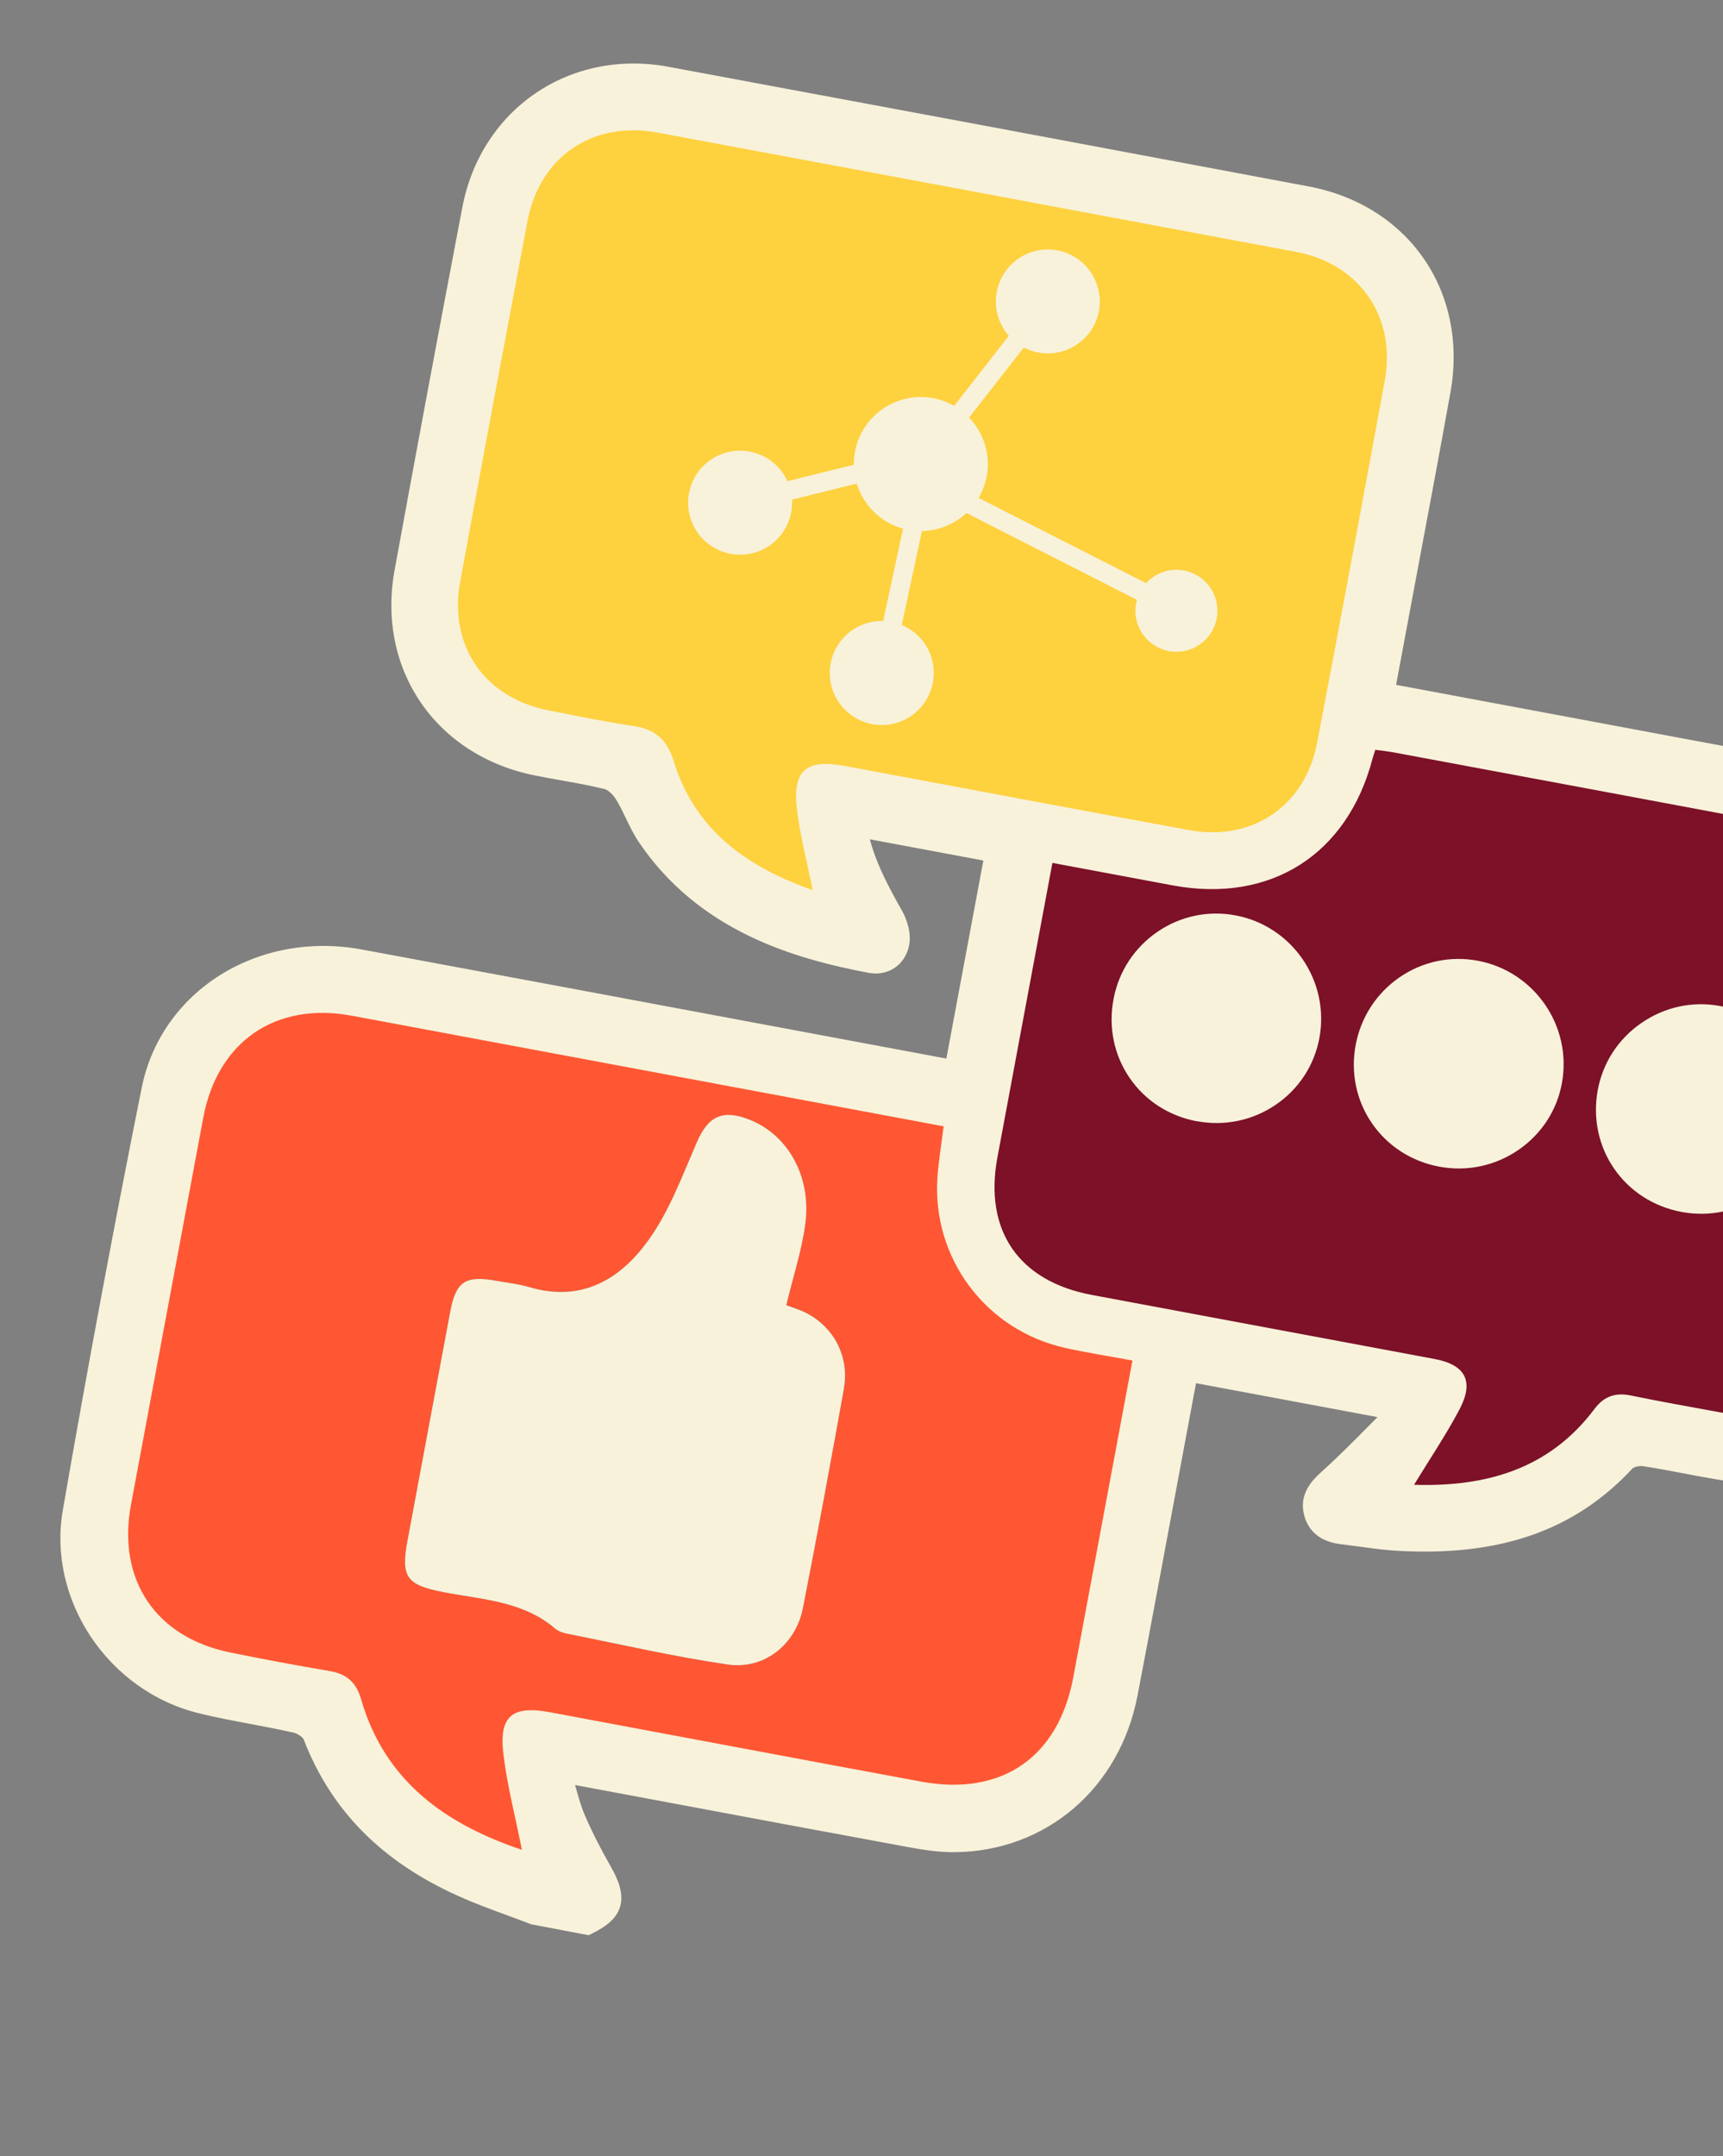
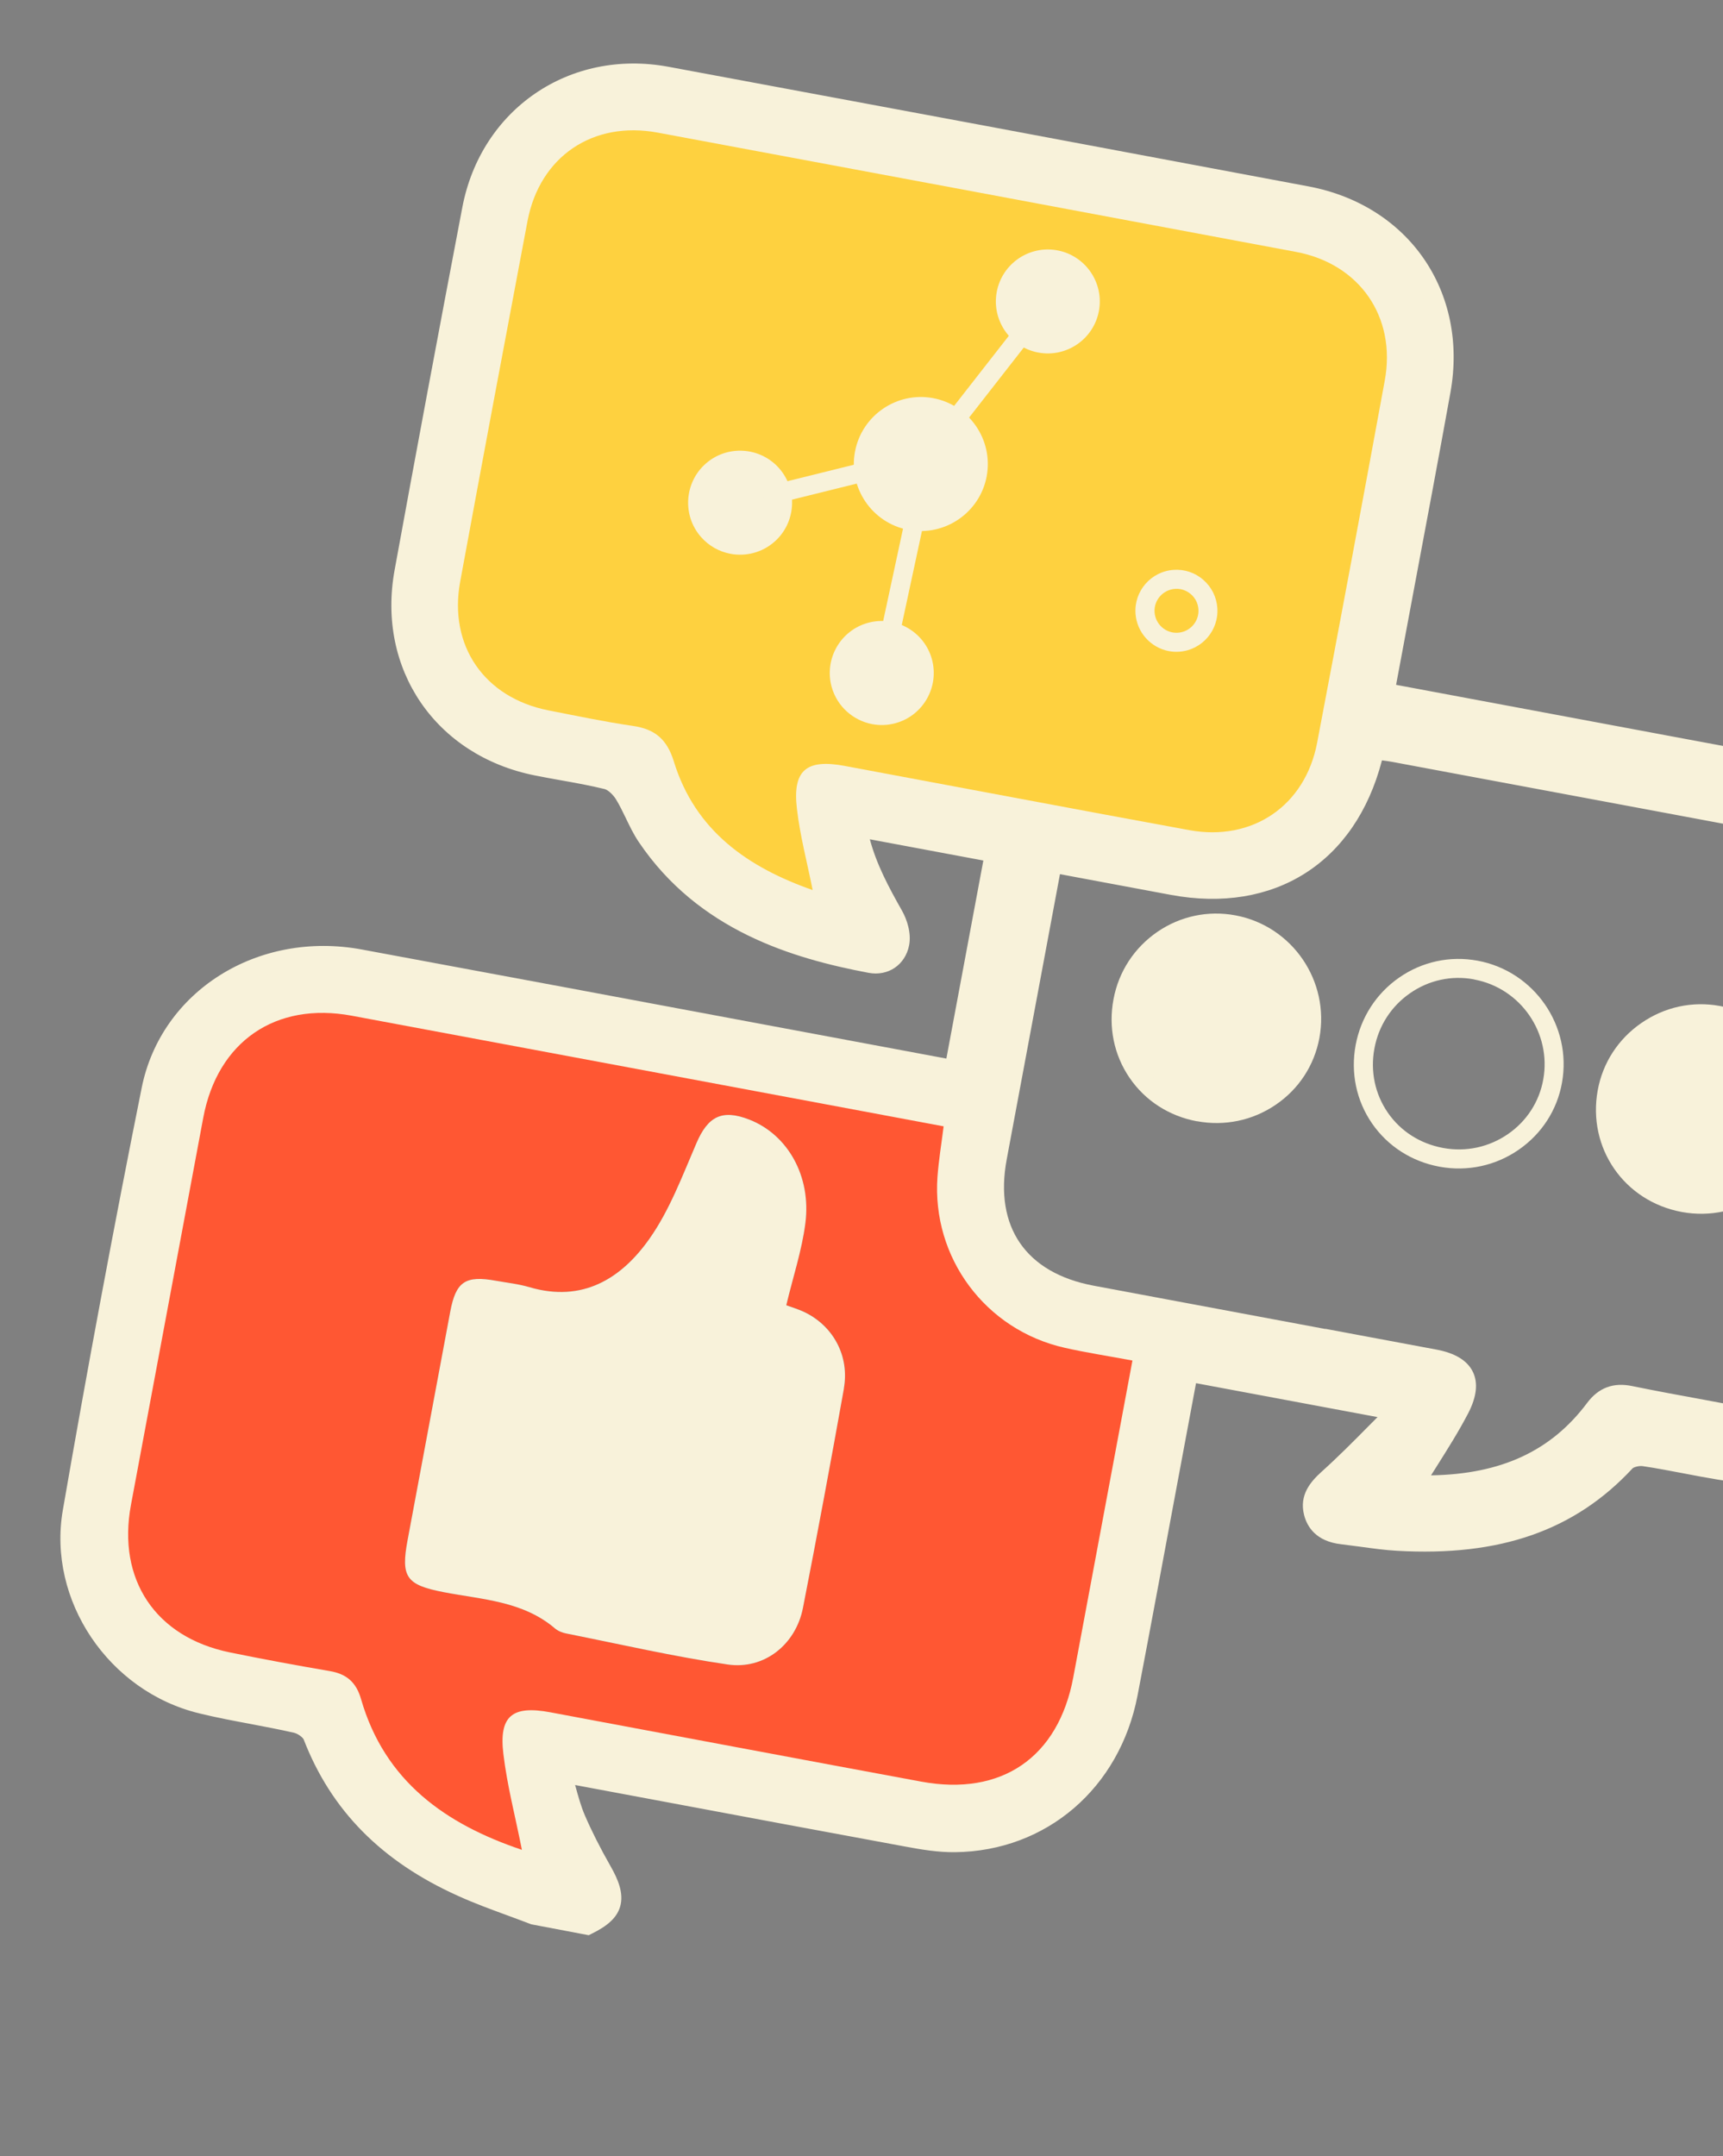
<svg xmlns="http://www.w3.org/2000/svg" width="299" height="374" viewBox="0 0 299 374" fill="none">
  <rect x="0" y="0" width="299" height="374" fill="#808080" stroke="none" />
  <g clip-path="url(#clip0_98_277)">
    <path d="M92.783 332.261C88.564 330.641 84.25 329.223 80.121 327.358C68.162 321.974 59.081 313.671 54.229 301.156C53.857 300.182 52.447 299.219 51.37 298.974C45.928 297.738 40.376 296.934 34.963 295.617C20.244 292.051 9.941 277.176 12.524 262.258C16.759 237.79 21.304 213.38 26.202 189.036C29.434 172.985 45.496 163.195 62.482 166.339C95.44 172.438 128.379 178.635 161.34 184.792C162.651 185.037 163.976 185.284 165.54 185.576L172.566 147.965L148.779 143.521C149.845 149.291 152.399 154.042 155.083 158.801C155.883 160.22 156.45 162.178 156.135 163.709C155.643 166.183 153.562 167.647 151 167.154C135.591 164.231 121.479 158.897 112.216 145.164C110.661 142.876 109.738 140.166 108.268 137.806C107.605 136.748 106.435 135.596 105.292 135.31C101.276 134.327 97.169 133.749 93.107 132.932C76.817 129.655 67.088 115.529 70.064 99.212C73.88 78.238 77.806 57.3 81.805 36.361C84.939 19.971 99.331 10.147 115.726 13.18C152.753 20.054 189.773 26.969 226.785 33.927C243.171 37.003 253.051 51.332 250.08 67.782C247.043 84.584 243.84 101.34 240.705 118.124C240.613 118.617 240.591 119.123 240.466 120.106C241.819 120.359 243.087 120.596 244.355 120.833C269.073 125.45 293.768 130.107 318.496 134.668C330.804 136.938 339.343 143.609 342.595 155.868C343.623 159.736 343.774 164.154 343.079 168.107C339.345 189.504 335.298 210.857 331.211 232.188C328.239 247.704 313.988 257.555 298.405 255.023C294.018 254.306 289.667 253.318 285.266 252.671C284.244 252.524 282.722 252.866 282.064 253.575C271.289 265.198 257.56 268.189 242.493 267.344C239.305 267.156 236.129 266.592 232.944 266.231C230.475 265.944 228.527 264.895 227.893 262.356C227.268 259.847 228.588 258.169 230.445 256.503C234.039 253.266 237.405 249.768 240.829 246.353C241.226 245.946 241.426 245.341 241.833 244.645L206.237 237.995C206 239.263 205.781 240.433 205.56 241.617C202.312 259.006 199.134 276.409 195.787 293.78C192.834 309.198 180.916 319.44 165.743 319.625C162.98 319.663 160.179 319.198 157.445 318.687C138.934 315.273 120.42 311.8 101.917 308.343L97.507 307.519C98.428 310.55 98.969 313.116 99.984 315.493C101.325 318.616 102.902 321.653 104.596 324.609C107.296 329.357 106.726 331.628 101.931 333.955L92.771 332.244L92.783 332.261ZM90.563 320.879C89.416 315.152 88.003 309.755 87.351 304.266C86.559 297.657 88.886 295.817 95.484 297.035C116.946 301.044 138.403 305.082 159.87 309.063C173.798 311.636 183.64 304.855 186.245 290.991C189.47 273.802 192.665 256.621 195.877 239.429L196.514 236.018C192.272 235.226 188.489 234.636 184.764 233.809C171.006 230.714 161.681 218.18 162.681 204.162C162.892 201.314 163.362 198.485 163.75 195.392L160.537 194.792C127.378 188.598 94.22 182.404 61.061 176.209C47.829 173.738 37.739 180.676 35.264 193.922C31.084 216.3 26.904 238.679 22.726 261.043C20.301 274.021 26.982 284.005 39.891 286.65C45.664 287.83 51.475 288.887 57.28 289.898C60.149 290.39 61.818 291.84 62.639 294.706C66.766 309.069 77.415 316.469 90.56 320.893L90.563 320.879ZM245.386 257.559C257.798 257.938 268.835 254.91 276.726 244.367C278.338 242.218 280.32 241.523 282.961 242.061C288.131 243.114 293.325 244.04 298.513 244.995C310.542 247.198 319.478 241.051 321.748 228.977C325.491 208.938 329.235 188.899 332.978 168.86C335.482 155.458 329.71 146.928 316.365 144.435C291.554 139.771 266.733 135.163 241.917 130.528C240.846 130.328 239.757 130.226 238.664 130.066C238.445 130.769 238.301 131.15 238.199 131.539C233.837 148.254 220.502 156.715 203.499 153.583C197.806 152.519 192.112 151.456 186.405 150.39C185.236 150.171 184.052 149.95 182.628 149.684C182.347 151.192 182.16 152.193 181.973 153.193C179.009 169.061 176.045 184.928 173.08 200.796C170.716 213.451 176.786 222.256 189.469 224.625C209.297 228.329 229.138 232.035 248.966 235.739C254.264 236.729 255.836 239.56 253.31 244.411C250.994 248.85 248.142 253.028 245.386 257.559ZM141.03 154.397C140.066 149.565 138.855 144.963 138.298 140.295C137.521 133.601 139.919 131.614 146.573 132.842C166.5 136.565 186.429 140.346 206.371 143.984C217.343 145.99 226.483 139.764 228.566 128.85C232.565 107.911 236.462 86.968 240.306 66C242.325 54.958 235.935 45.758 224.904 43.682C187.988 36.757 151.081 29.862 114.155 22.994C102.881 20.887 93.662 27.143 91.541 38.34C87.606 59.175 83.696 80.028 79.859 100.881C77.812 111.991 84.059 121.018 95.185 123.213C100.053 124.167 104.919 125.207 109.835 125.906C113.668 126.462 115.758 128.238 116.937 132.075C120.65 144.129 129.809 150.449 141.033 154.383L141.03 154.397Z" fill="#F8F2DA" />
    <path d="M102.161 335.69L92.189 333.798C90.87 333.289 89.531 332.805 88.209 332.31C85.316 331.245 82.324 330.161 79.448 328.851C66.197 322.89 57.455 314.023 52.704 301.746C52.577 301.416 51.741 300.735 51.014 300.57C48.538 300.005 45.987 299.529 43.524 299.054C40.593 298.506 37.549 297.938 34.579 297.208C18.827 293.39 8.203 277.58 10.9 261.969C15.183 237.247 19.787 212.6 24.587 188.705C27.958 171.907 44.745 161.363 62.788 164.704C86.174 169.029 109.564 173.414 132.943 177.781L164.227 183.625L170.645 149.269L150.945 145.588C152.125 149.965 154.176 153.819 156.523 157.962C157.4 159.511 158.179 161.903 157.758 163.997C157.081 167.385 154.126 169.386 150.716 168.749L150.702 168.746C137.602 166.269 121.235 161.447 110.853 146.062C109.95 144.726 109.269 143.301 108.607 141.923C108.05 140.769 107.513 139.663 106.887 138.641C106.359 137.799 105.497 137.026 104.927 136.875C102.431 136.263 99.835 135.793 97.322 135.352C95.814 135.071 94.315 134.82 92.812 134.51C75.578 131.057 65.341 116.063 68.477 98.886C72.138 78.817 75.979 58.257 80.22 36.021C83.458 18.922 98.87 8.398 116.023 11.588C151.599 18.19 188.957 25.169 227.082 32.335C244.495 35.617 254.842 50.646 251.698 68.099C249.628 79.569 247.44 91.206 245.322 102.463C244.327 107.79 243.329 113.13 242.334 118.457C242.313 118.57 242.292 118.683 242.271 118.795L266.326 123.289C283.814 126.556 301.314 129.84 318.808 133.078L318.906 133.097C332.42 135.621 340.932 143.147 344.215 155.471C345.293 159.537 345.484 164.138 344.728 168.415C340.842 190.703 336.553 213.192 332.854 232.524C329.692 248.982 314.787 259.367 298.156 256.668C296.161 256.339 294.16 255.965 292.175 255.58C289.836 255.143 287.417 254.662 285.046 254.321C284.42 254.234 283.496 254.498 283.293 254.723C273.305 265.487 260.322 270.033 242.416 269.006C240.28 268.884 238.148 268.588 236.072 268.302C234.976 268.156 233.867 268.007 232.768 267.875C228.353 267.386 226.819 264.824 226.298 262.772C225.448 259.361 227.362 257.079 229.344 255.291C232.113 252.804 234.806 250.099 237.396 247.476C237.951 246.924 238.492 246.368 239.048 245.816L207.552 239.932L207.178 241.933C206.207 247.133 205.233 252.347 204.261 257.547C202.024 269.526 199.735 281.932 197.402 294.111C194.314 310.174 181.597 321.099 165.753 321.289C162.829 321.326 159.888 320.835 157.126 320.319C143.026 317.729 128.936 315.082 114.844 312.45L99.794 309.638C99.794 309.638 99.838 309.793 99.867 309.871C100.38 311.731 100.825 313.331 101.474 314.853C102.654 317.596 104.133 320.526 106 323.806C107.13 325.797 108.338 328.385 107.598 330.784C107.037 332.619 105.498 334.067 102.628 335.456L102.144 335.701L102.161 335.69ZM93.226 330.666L101.681 332.246C103.329 331.387 104.219 330.605 104.456 329.804C104.746 328.881 104.318 327.503 103.144 325.431C101.211 322.037 99.663 319.006 98.448 316.139C97.718 314.428 97.22 312.643 96.698 310.752C96.454 309.875 96.203 308.953 95.915 307.995L95.118 305.396L115.467 309.197C129.559 311.83 143.636 314.46 157.734 317.064C160.327 317.548 163.085 318.005 165.716 317.972C180.172 317.799 191.347 308.176 194.166 293.477C196.497 281.312 198.797 268.923 201.02 256.942C201.994 251.728 202.966 246.528 203.937 241.328L204.916 236.086L244.416 243.465L243.267 245.481C243.14 245.691 243.044 245.892 242.951 246.078C242.698 246.571 242.455 247.094 241.991 247.547C241.239 248.296 240.5 249.048 239.745 249.811C237.119 252.47 234.39 255.213 231.552 257.76C229.659 259.462 229.138 260.532 229.494 261.984C229.763 263.04 230.434 264.289 233.129 264.617C234.258 264.741 235.379 264.906 236.503 265.058C238.508 265.33 240.57 265.614 242.576 265.726C259.417 266.684 271.577 262.481 280.838 252.485C281.953 251.279 284.074 250.858 285.493 251.065C287.933 251.433 290.399 251.894 292.764 252.35C294.723 252.716 296.679 253.096 298.66 253.423C313.48 255.827 326.771 246.584 329.585 231.913C333.295 212.598 337.567 190.12 341.448 167.861C342.109 164.09 341.932 159.886 340.992 156.327C338.072 145.34 330.431 138.619 318.27 136.347L318.185 136.331C300.675 133.104 283.19 129.823 265.701 126.556L238.631 121.499L238.906 119.086C238.959 118.57 238.997 118.213 239.062 117.861C240.057 112.534 241.055 107.193 242.05 101.866C244.154 90.607 246.354 78.986 248.421 67.53C251.228 51.954 241.998 38.519 226.443 35.599C188.318 28.433 150.96 21.454 115.398 14.855C99.824 11.96 86.366 21.157 83.401 36.718C79.162 58.939 75.321 79.499 71.662 99.554C68.871 114.885 78.011 128.26 93.402 131.353C94.879 131.644 96.361 131.906 97.841 132.183C100.408 132.648 103.063 133.114 105.658 133.745C107.373 134.167 108.84 135.681 109.635 136.967C110.364 138.139 110.951 139.371 111.531 140.559C112.172 141.889 112.781 143.155 113.546 144.29C123.187 158.574 138.025 163.067 151.28 165.573C152.901 165.875 154.153 165.03 154.481 163.429C154.663 162.456 154.308 160.917 153.609 159.664C150.707 154.513 148.209 149.773 147.122 143.883L146.687 141.526L174.462 146.715L166.83 187.568L132.305 181.118C108.912 176.748 85.536 172.367 62.152 168.028C45.899 165.02 30.799 174.421 27.776 189.432C22.984 213.285 18.383 237.918 14.105 262.611C11.693 276.54 21.202 290.669 35.309 294.078C38.197 294.777 41.199 295.338 44.085 295.892C46.58 296.358 49.172 296.842 51.702 297.431C53.185 297.767 55.113 299.002 55.741 300.636C60.171 312.052 68.352 320.332 80.769 325.918C83.54 327.165 86.475 328.239 89.314 329.279C90.611 329.755 91.908 330.23 93.202 330.72L93.226 330.666ZM92.74 323.357L90.037 322.443C74.08 317.071 64.865 308.393 61.056 295.139C60.429 292.951 59.319 291.942 57.121 291.531L56.994 291.507C50.313 290.347 44.758 289.324 39.548 288.248C25.741 285.421 18.498 274.618 21.094 260.723C25.274 238.345 29.454 215.967 33.635 193.589C36.288 179.384 47.179 171.91 61.355 174.558C85.188 178.995 109.014 183.461 132.858 187.915L165.58 194.028L165.394 195.568C165.264 196.579 165.141 197.548 165.004 198.514C164.734 200.506 164.471 202.382 164.341 204.253C163.396 217.508 172.14 229.248 185.142 232.173C187.632 232.74 190.174 233.186 192.857 233.658C194.139 233.897 195.469 234.117 196.836 234.372L198.457 234.675L194.661 254.996C192.402 267.086 190.141 279.192 187.882 291.282C185.139 305.966 174.287 313.389 159.584 310.672C145.445 308.06 131.31 305.419 117.179 302.765L95.195 298.658C92.348 298.126 90.505 298.234 89.691 299.001C88.913 299.731 88.684 301.423 88.994 304.062C89.44 307.763 90.231 311.411 91.073 315.257C91.45 316.99 91.835 318.754 92.201 320.543L92.756 323.345L92.74 323.357ZM57.727 288.29C61.137 288.927 63.267 290.871 64.227 294.244C67.489 305.587 75.193 313.297 88.354 318.337C88.181 317.546 88.008 316.756 87.846 315.982C86.992 312.045 86.183 308.335 85.709 304.47C85.417 302.053 85.289 298.601 87.428 296.595C89.109 295.013 91.7 294.651 95.786 295.414L117.77 299.521C131.904 302.161 146.039 304.802 160.159 307.44C173.241 309.854 182.156 303.746 184.61 290.686C186.869 278.595 189.13 266.49 191.389 254.399L194.577 237.333C193.787 237.186 193.012 237.041 192.249 236.913C189.524 236.433 186.956 235.968 184.393 235.402C169.781 232.118 159.952 218.921 161.028 204.028C161.166 202.041 161.437 200.123 161.717 198.075C161.773 197.619 161.841 197.18 161.9 196.709L132.236 191.168C108.406 186.716 84.577 182.265 60.747 177.813C48.346 175.497 39.209 181.782 36.873 194.208C32.693 216.586 28.513 238.965 24.335 261.329C22.066 273.476 28.159 282.548 40.21 285.018C45.394 286.074 50.904 287.103 57.557 288.258C57.614 288.269 57.67 288.279 57.712 288.287L57.727 288.29ZM242.498 259.119L243.971 256.697C244.834 255.283 245.688 253.911 246.553 252.556C248.463 249.515 250.268 246.643 251.85 243.643C252.511 242.366 253.194 240.583 252.637 239.429C252.059 238.228 250.154 237.653 248.677 237.362C238.474 235.456 228.286 233.553 218.083 231.647C208.458 229.849 198.819 228.049 189.181 226.248C175.568 223.705 168.953 214.069 171.474 200.496C173.548 189.391 175.623 178.287 177.7 167.168L181.325 147.764L191.922 149.743C195.882 150.483 199.842 151.223 203.801 151.962C219.9 154.94 232.476 146.95 236.613 131.126C236.683 130.833 236.778 130.559 236.908 130.175L237.533 128.236L239.949 128.57C240.718 128.67 241.487 128.77 242.248 128.912L252.169 130.766C273.673 134.783 295.183 138.772 316.696 142.82C330.943 145.481 337.302 154.85 334.624 169.182L332.218 182.062C329.278 197.803 326.337 213.544 323.394 229.299C320.985 242.193 311.107 249.01 298.236 246.635L295.037 246.037C290.973 245.307 286.771 244.537 282.656 243.695C280.643 243.305 279.288 243.766 278.083 245.379C270.662 255.28 260.272 259.683 245.365 259.232L242.524 259.139L242.498 259.119ZM229.993 230.503C236.419 231.704 242.845 232.904 249.271 234.105C252.512 234.71 254.646 236.013 255.593 237.969C256.531 239.894 256.253 242.322 254.774 245.166C253.138 248.302 251.294 251.225 249.345 254.317C249.012 254.853 248.679 255.388 248.331 255.921C260.517 255.718 269.174 251.692 275.408 243.377C277.393 240.714 279.982 239.739 283.292 240.445C287.379 241.282 291.553 242.047 295.6 242.788L298.813 243.389C309.883 245.413 318.039 239.776 320.127 228.674C323.068 212.933 326.008 197.192 328.949 181.451L331.355 168.571C333.706 155.987 328.557 148.419 316.06 146.07C294.558 142.038 273.037 138.033 251.532 134.016L241.612 132.162C241.02 132.052 240.423 131.969 239.809 131.898C239.804 131.927 239.798 131.955 239.793 131.983C235.182 149.643 221.149 158.557 203.191 155.232C199.231 154.492 195.271 153.752 191.297 153.01L183.941 151.636L180.922 167.799C178.847 178.904 176.773 190.008 174.698 201.113C172.511 212.823 178.019 220.809 189.769 223.018C199.394 224.816 209.033 226.617 218.672 228.418C222.449 229.123 226.225 229.829 229.988 230.531L229.993 230.503ZM143.202 156.903L140.476 155.956C126.762 151.148 118.786 143.723 115.355 132.581C114.375 129.394 112.834 128.042 109.597 127.568C105.493 126.977 101.374 126.149 97.38 125.359L94.863 124.86C82.878 122.504 76.036 112.519 78.233 100.606C81.925 80.529 85.747 60.067 89.918 38.052C92.203 25.98 102.291 19.129 114.455 21.387C151.381 28.256 188.288 35.15 225.204 42.076C237.07 44.292 244.105 54.488 241.941 66.305C237.852 88.584 234.011 109.144 230.197 129.17C227.936 141.041 218.026 147.794 206.097 145.61C192.515 143.131 178.947 140.582 165.365 138.03C159.01 136.843 152.64 135.653 146.285 134.465C143.438 133.934 141.562 134.064 140.711 134.868C139.883 135.632 139.627 137.393 139.951 140.108C140.315 143.238 140.992 146.325 141.709 149.594C142.031 151.069 142.365 152.561 142.663 154.089L143.227 156.922L143.202 156.903ZM110.701 124.391C114.788 125.154 117.212 127.401 118.5 131.594C121.356 140.892 127.847 147.37 138.79 151.791C138.679 151.289 138.569 150.787 138.459 150.285C137.727 146.94 137.035 143.777 136.644 140.481C136.178 136.573 136.756 134.027 138.437 132.445C140.679 130.356 144.326 130.745 146.862 131.219C153.232 132.409 159.587 133.596 165.943 134.783C179.513 137.319 193.081 139.868 206.66 142.361C216.687 144.19 225.025 138.514 226.931 128.545C230.742 108.533 234.58 87.987 238.669 65.708C240.528 55.599 234.728 47.224 224.585 45.314C187.669 38.389 150.759 31.509 113.835 24.625C103.421 22.68 95.103 28.331 93.145 38.655C88.977 60.656 85.169 81.12 81.462 101.195C79.59 111.375 85.216 119.587 95.485 121.607L98.016 122.109C101.954 122.888 106.045 123.711 110.064 124.287C110.276 124.326 110.487 124.366 110.698 124.405L110.701 124.391Z" fill="#F8F2DA" />
    <path d="M90.563 320.879C77.404 316.452 66.769 309.055 62.641 294.692C61.818 291.84 60.151 290.376 57.283 289.884C51.475 288.887 45.667 287.816 39.893 286.636C26.985 283.991 20.304 274.007 22.728 261.029C26.909 238.65 31.089 216.272 35.267 193.908C37.742 180.662 47.832 173.724 61.064 176.195C94.225 182.376 127.381 188.584 160.54 194.778L163.753 195.378C163.362 198.485 162.894 201.3 162.683 204.148C161.683 218.166 171.009 230.7 184.767 233.795C188.489 234.636 192.275 235.212 196.517 236.004L195.88 239.415C192.668 256.607 189.459 273.785 186.247 290.977C183.654 304.858 173.801 311.622 159.873 309.049C138.403 305.082 116.948 301.03 95.486 297.021C88.891 295.789 86.561 297.643 87.354 304.252C88.006 309.741 89.435 315.127 90.565 320.865L90.563 320.879ZM136.444 226.416C137.599 221.556 139.149 216.931 139.758 212.188C140.809 203.984 136.666 196.808 130.034 194.213C125.289 192.364 122.846 193.658 120.855 198.303C118.411 203.971 116.206 209.918 112.695 214.891C107.815 221.811 101.07 225.991 91.877 223.282C89.998 222.727 88.024 222.518 86.091 222.172C80.759 221.205 79.111 222.297 78.132 227.539C75.665 240.744 73.196 253.962 70.729 267.166C69.531 273.578 70.504 274.927 76.979 276.18C83.679 277.475 90.722 277.712 96.308 282.474C96.837 282.923 97.583 283.223 98.273 283.352C107.595 285.21 116.864 287.35 126.262 288.726C132.634 289.668 138.097 285.249 139.335 278.932C141.82 266.257 144.18 253.543 146.454 240.828C147.441 235.31 144.704 230.132 139.794 227.683C138.62 227.099 137.333 226.728 136.46 226.404L136.444 226.416Z" fill="#FF5733" />
-     <path d="M245.386 257.559C248.142 253.028 250.98 248.847 253.31 244.412C255.836 239.56 254.276 236.746 248.966 235.739C229.138 232.035 209.297 228.329 189.469 224.625C176.786 222.256 170.731 213.453 173.08 200.796C176.031 184.926 179.009 169.061 181.973 153.193C182.16 152.193 182.347 151.192 182.628 149.684C184.052 149.95 185.236 150.171 186.405 150.39C192.098 151.453 197.791 152.517 203.499 153.583C220.499 156.73 233.837 148.254 238.199 131.539C238.301 131.15 238.448 130.755 238.664 130.066C239.759 130.212 240.846 130.328 241.917 130.528C266.733 135.164 291.554 139.771 316.365 144.435C329.71 146.928 335.479 155.473 332.978 168.86C329.235 188.899 325.491 208.938 321.748 228.977C319.492 241.053 310.553 247.215 298.513 244.995C293.325 244.041 288.128 243.128 282.961 242.061C280.32 241.524 278.338 242.218 276.726 244.367C268.821 254.907 257.798 257.938 245.386 257.559ZM250.163 200.758C259.176 202.398 267.842 196.447 269.437 187.514C271.036 178.567 265.027 169.904 256.104 168.252C247.15 166.608 238.555 172.572 236.901 181.582C235.236 190.648 241.094 199.107 250.177 200.76L250.163 200.758ZM292.213 208.613C301.226 210.253 309.928 204.266 311.488 195.369C313.061 186.403 307.063 177.757 298.124 176.116C289.215 174.466 280.488 180.507 278.878 189.438C277.247 198.482 283.142 206.977 292.213 208.613ZM208 192.881C217.018 194.566 225.671 188.686 227.338 179.766C229.009 170.818 223.064 162.124 214.135 160.426C205.192 158.727 196.562 164.64 194.866 173.642C193.14 182.726 198.922 191.2 207.997 192.895L208 192.881Z" fill="#7C1128" />
    <path d="M141.03 154.397C129.806 150.463 120.647 144.143 116.934 132.089C115.755 128.252 113.666 126.476 109.832 125.92C104.919 125.207 100.05 124.181 95.183 123.228C84.057 121.033 77.81 112.005 79.856 100.895C83.693 80.043 87.603 59.189 91.539 38.355C93.66 27.157 102.893 20.904 114.152 23.008C151.076 29.891 187.986 36.771 224.901 43.696C235.935 45.758 242.337 54.975 240.304 66.014C236.46 86.982 232.548 107.923 228.563 128.864C226.48 139.778 217.34 146.004 206.369 143.998C186.429 140.346 166.5 136.565 146.571 132.856C139.919 131.614 137.504 133.613 138.295 140.309C138.835 144.989 140.064 149.579 141.028 154.411L141.03 154.397Z" fill="#FED13F" />
    <path d="M146.437 240.839C147.424 235.321 144.687 230.143 139.778 227.695C138.603 227.111 137.316 226.739 136.444 226.415C137.599 221.556 139.149 216.931 139.758 212.188C140.809 203.984 136.666 196.808 130.034 194.213C125.289 192.364 122.846 193.658 120.855 198.303C118.411 203.971 116.206 209.918 112.695 214.891C107.815 221.811 101.07 225.991 91.877 223.282C89.998 222.727 88.024 222.518 86.091 222.172C80.759 221.205 79.111 222.297 78.132 227.539C75.665 240.744 73.196 253.962 70.729 267.166C69.531 273.578 70.504 274.927 76.979 276.18C83.679 277.475 90.722 277.712 96.308 282.474C96.837 282.923 97.583 283.223 98.273 283.352C107.595 285.21 116.864 287.35 126.262 288.726C132.634 289.668 138.097 285.249 139.335 278.932C141.82 266.256 144.18 253.543 146.454 240.828L146.437 240.839Z" fill="#F8F2DA" />
-     <path d="M256.087 168.263C247.134 166.62 238.538 172.583 236.884 181.593C235.22 190.66 241.077 199.119 250.16 200.772C259.173 202.412 267.839 196.462 269.435 187.528C271.033 178.581 265.024 169.918 256.101 168.266L256.087 168.263Z" fill="#F8F2DA" />
    <path d="M249.759 202.374C244.968 201.479 240.826 198.824 238.105 194.888C235.372 190.936 234.363 186.11 235.249 181.288C236.142 176.511 238.816 172.343 242.805 169.574C246.793 166.804 251.624 165.767 256.39 166.643L256.446 166.653C266.268 168.488 272.825 177.967 271.058 187.817C270.221 192.531 267.555 196.656 263.583 199.415C259.561 202.207 254.682 203.264 249.858 202.392C249.829 202.387 249.801 202.382 249.759 202.374ZM255.785 169.884C251.895 169.157 247.942 170.023 244.689 172.288C241.423 174.551 239.225 177.962 238.507 181.882C237.77 185.828 238.608 189.776 240.833 193.006C243.048 196.22 246.435 198.384 250.381 199.121L250.466 199.137C254.414 199.86 258.412 198.988 261.712 196.703C264.962 194.451 267.121 191.092 267.812 187.239C269.258 179.182 263.885 171.412 255.838 169.909L255.796 169.901L255.785 169.884Z" fill="#F8F2DA" />
    <path d="M298.124 176.116C289.215 174.466 280.488 180.507 278.878 189.438C277.247 198.482 283.142 206.977 292.213 208.613C301.226 210.253 309.928 204.266 311.488 195.369C313.061 186.403 307.063 177.757 298.124 176.116Z" fill="#F8F2DA" />
    <path d="M291.809 210.229C281.832 208.365 275.45 199.123 277.255 189.149C278.114 184.395 280.803 180.231 284.836 177.455C288.855 174.676 293.689 173.625 298.426 174.496L298.469 174.503C308.277 176.336 314.847 185.817 313.125 195.661C312.305 200.364 309.658 204.463 305.698 207.238C301.657 210.056 296.761 211.125 291.922 210.25C291.894 210.245 291.852 210.237 291.824 210.232L291.809 210.229ZM297.821 177.737C293.946 177.013 290.006 177.881 286.709 180.153C283.409 182.438 281.2 185.832 280.502 189.727C279.034 197.897 284.258 205.45 292.418 206.974L292.502 206.99C296.467 207.701 300.48 206.832 303.799 204.521C307.035 202.267 309.194 198.908 309.865 195.081C311.283 187.018 305.896 179.245 297.863 177.745L297.835 177.739L297.821 177.737Z" fill="#F8F2DA" />
    <path d="M214.135 160.426C205.192 158.727 196.562 164.64 194.866 173.642C193.14 182.726 198.922 191.2 207.997 192.895C217.016 194.58 225.669 188.7 227.335 179.78C229.007 170.832 223.062 162.138 214.133 160.441L214.135 160.426Z" fill="#F8F2DA" />
    <path d="M207.697 194.502C202.877 193.602 198.724 190.93 196.022 186.969C193.307 183.005 192.317 178.153 193.234 173.322C194.129 168.531 196.84 164.4 200.84 161.647C204.821 158.92 209.635 157.894 214.384 158.781L214.441 158.792C224.286 160.66 230.787 170.202 228.961 180.055C228.071 184.818 225.376 188.938 221.354 191.657C217.345 194.379 212.491 195.383 207.699 194.488L207.697 194.502ZM213.79 162.039C209.915 161.315 205.983 162.141 202.722 164.376C199.444 166.622 197.235 170.016 196.489 173.931C195.747 177.904 196.537 181.873 198.763 185.103C200.974 188.331 204.357 190.524 208.316 191.263C212.248 191.998 216.225 191.166 219.514 188.936C222.803 186.707 225.007 183.341 225.731 179.466C227.24 171.391 221.902 163.584 213.847 162.05L213.804 162.042L213.79 162.039Z" fill="#F8F2DA" />
    <path d="M157.96 90.314C163.377 91.326 168.588 87.755 169.6 82.338C170.612 76.921 167.041 71.71 161.624 70.698C156.207 69.686 150.996 73.257 149.984 78.674C148.972 84.091 152.543 89.302 157.96 90.314Z" fill="#F8F2DA" />
    <path d="M157.66 91.92C151.361 90.744 147.189 84.656 148.366 78.357C149.543 72.058 155.631 67.886 161.93 69.063C168.229 70.24 172.4 76.328 171.223 82.627C170.047 88.926 163.959 93.097 157.66 91.92ZM161.322 72.318C156.812 71.476 152.464 74.456 151.621 78.965C150.779 83.474 153.758 87.823 158.268 88.665C162.777 89.508 167.126 86.528 167.968 82.019C168.811 77.509 165.831 73.161 161.322 72.318Z" fill="#F8F2DA" />
    <path d="M180.481 59.535C184.481 60.282 188.33 57.645 189.077 53.644C189.825 49.644 187.188 45.795 183.187 45.048C179.187 44.301 175.338 46.938 174.591 50.938C173.844 54.938 176.481 58.787 180.481 59.535Z" fill="#F8F2DA" />
    <path d="M180.178 61.155C175.288 60.242 172.057 55.525 172.97 50.635C173.884 45.745 178.6 42.514 183.49 43.427C188.38 44.341 191.612 49.057 190.698 53.947C189.785 58.837 185.068 62.069 180.178 61.155ZM182.885 46.669C179.784 46.089 176.791 48.141 176.211 51.241C175.632 54.341 177.684 57.335 180.784 57.914C183.884 58.493 186.878 56.442 187.457 53.342C188.036 50.241 185.985 47.248 182.885 46.669Z" fill="#F8F2DA" />
    <path d="M177.932 54.581L158.484 79.482L161.082 81.512L180.531 56.611L177.932 54.581Z" fill="#F8F2DA" />
    <path d="M127.086 94.449C131.087 95.196 134.936 92.559 135.683 88.559C136.43 84.558 133.793 80.71 129.793 79.962C125.792 79.215 121.944 81.852 121.196 85.852C120.449 89.853 123.086 93.701 127.086 94.449Z" fill="#F8F2DA" />
    <path d="M126.77 96.067C124.853 95.709 123.038 94.728 121.655 93.157C118.371 89.423 118.74 83.702 122.474 80.418C126.208 77.134 131.929 77.503 135.213 81.237C138.497 84.972 138.128 90.693 134.394 93.976C132.23 95.876 129.405 96.559 126.77 96.067ZM129.49 81.583C127.813 81.27 126.027 81.694 124.648 82.91C122.276 84.99 122.05 88.622 124.13 90.994C126.21 93.366 129.842 93.593 132.2 91.51C134.572 89.43 134.799 85.797 132.719 83.426C131.84 82.43 130.688 81.807 129.476 81.58L129.49 81.583Z" fill="#F8F2DA" />
    <path d="M162.788 76.991L132.119 84.592L132.912 87.792L163.581 80.192L162.788 76.991Z" fill="#F8F2DA" />
    <path d="M151.671 123.98C155.671 124.727 159.52 122.09 160.267 118.09C161.015 114.089 158.377 110.24 154.377 109.493C150.377 108.746 146.528 111.383 145.781 115.383C145.033 119.384 147.67 123.232 151.671 123.98Z" fill="#F8F2DA" />
    <path d="M151.38 125.617C148.082 125.001 145.256 122.563 144.31 119.119C143.003 114.325 145.83 109.34 150.639 108.036C155.447 106.732 160.415 109.571 161.721 114.365C163.028 119.159 160.201 124.144 155.393 125.448C154.039 125.822 152.662 125.857 151.365 125.614L151.38 125.617ZM147.493 118.241C148.324 121.284 151.474 123.082 154.517 122.251C155.993 121.841 157.221 120.889 157.978 119.572C158.737 118.241 158.937 116.703 158.527 115.227C157.695 112.184 154.546 110.385 151.503 111.217C148.46 112.048 146.661 115.198 147.493 118.241Z" fill="#F8F2DA" />
    <path d="M158.925 81.376L152.285 112.266L155.509 112.959L162.149 82.069L158.925 81.376Z" fill="#F8F2DA" />
-     <path d="M203.155 111.313C206.12 111.867 208.973 109.913 209.527 106.947C210.081 103.982 208.126 101.129 205.161 100.575C202.196 100.021 199.343 101.976 198.789 104.941C198.235 107.907 200.19 110.759 203.155 111.313Z" fill="#F8F2DA" />
    <path d="M202.85 112.948C199.736 112.366 197.281 109.735 197.051 106.44C196.776 102.524 199.744 99.126 203.66 98.851C205.551 98.723 207.392 99.329 208.819 100.588C210.249 101.832 211.121 103.57 211.249 105.46C211.524 109.377 208.555 112.774 204.639 113.049C204.019 113.093 203.428 113.056 202.836 112.945L202.85 112.948ZM204.873 102.198C204.563 102.141 204.23 102.122 203.905 102.149C201.806 102.297 200.213 104.113 200.36 106.212C200.508 108.31 202.325 109.904 204.423 109.756C206.522 109.609 208.115 107.792 207.968 105.693C207.896 104.674 207.442 103.743 206.663 103.073C206.149 102.626 205.521 102.32 204.873 102.198Z" fill="#F8F2DA" />
-     <path d="M162.98 82.885L161.484 85.823L203.822 107.378L205.318 104.44L162.98 82.885Z" fill="#F8F2DA" />
  </g>
  <defs>
    <clipPath id="clip0_98_277">
      <rect width="311.402" height="321.179" fill="white" transform="translate(59.395 0.966) rotate(10.581)" />
    </clipPath>
  </defs>
</svg>